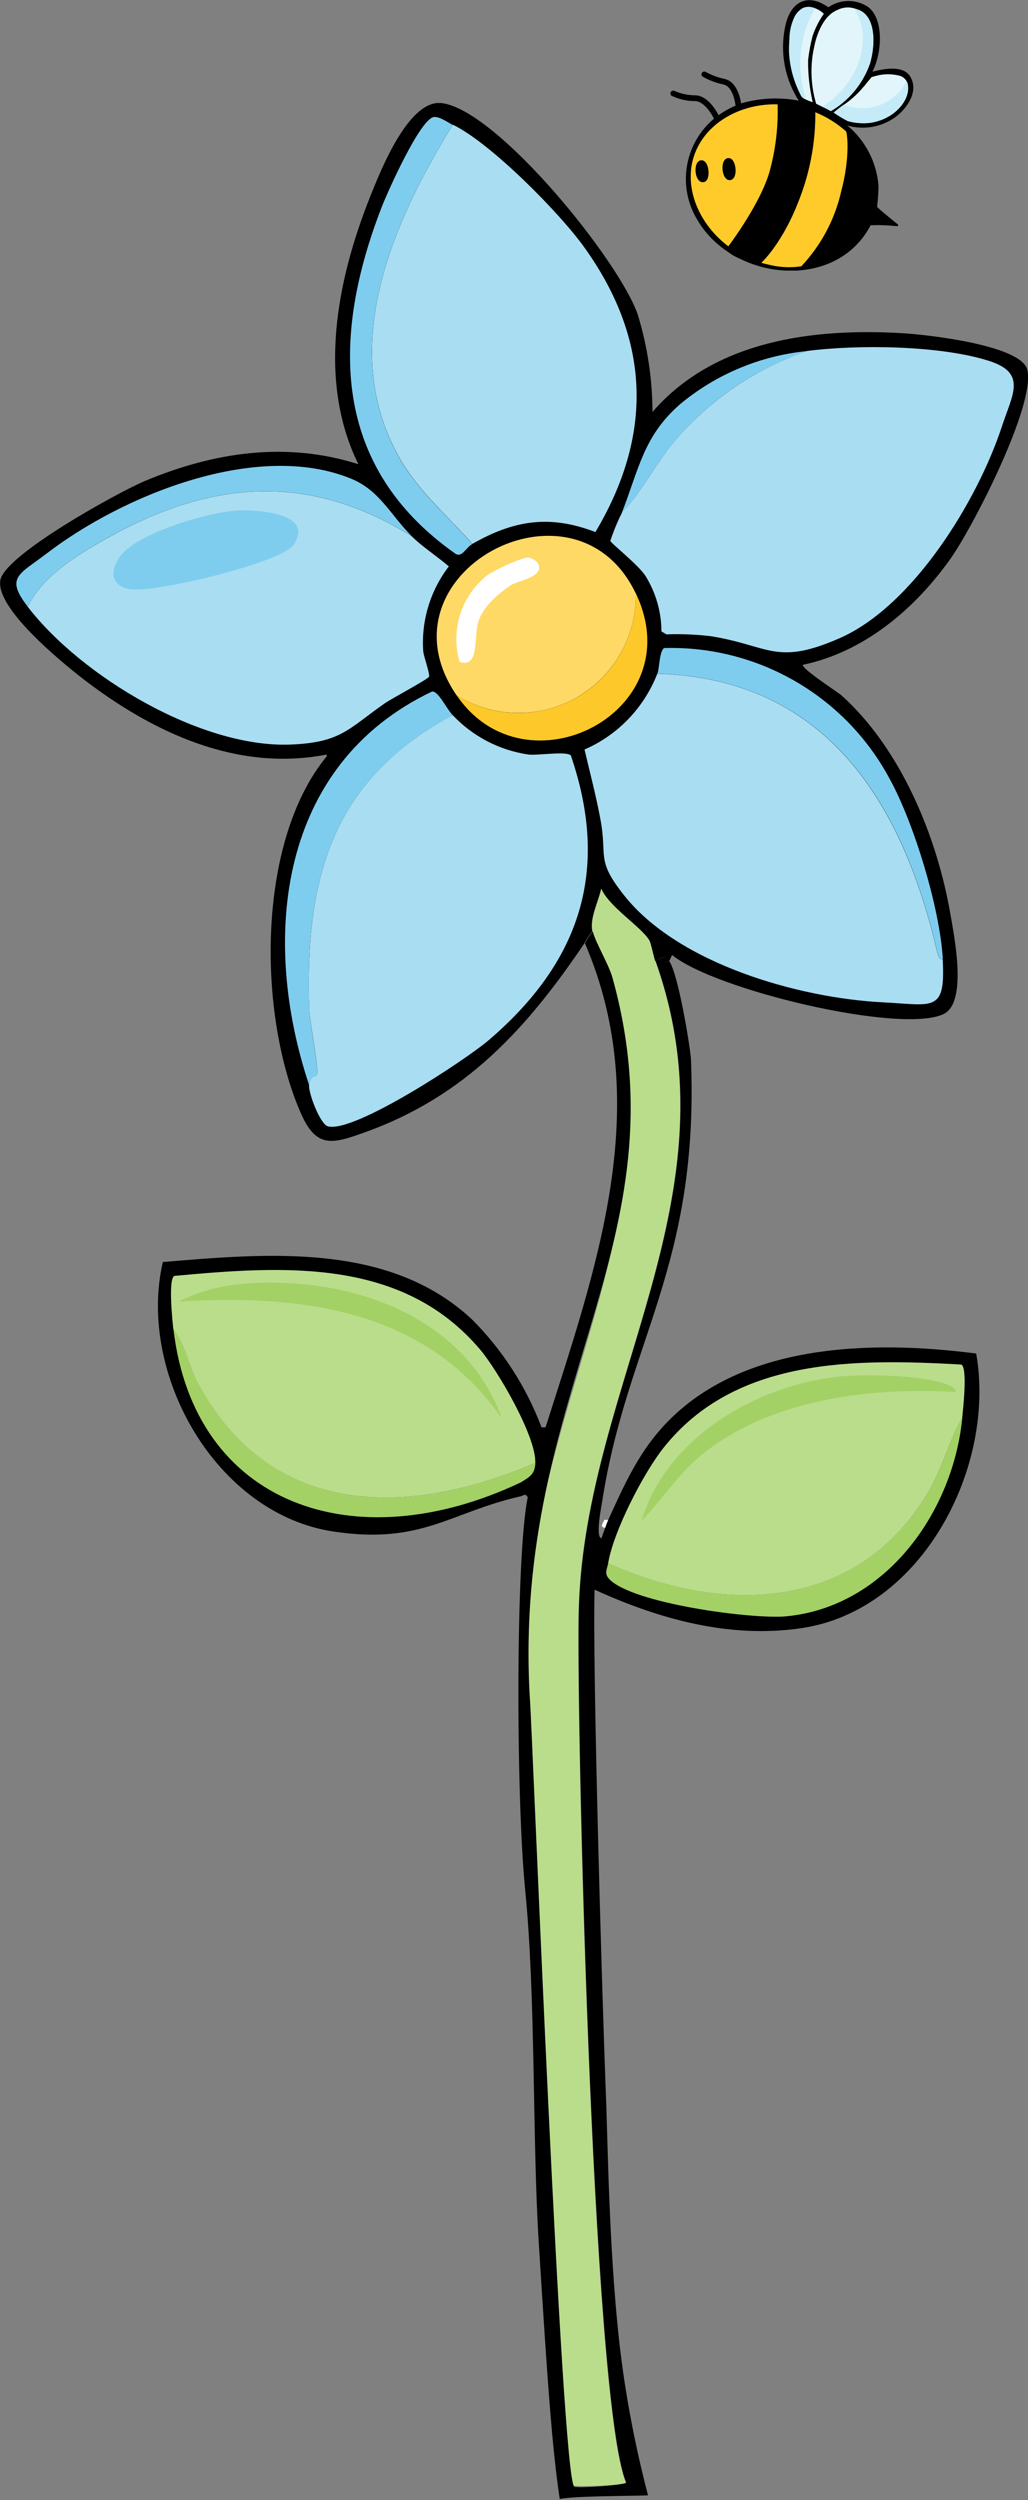
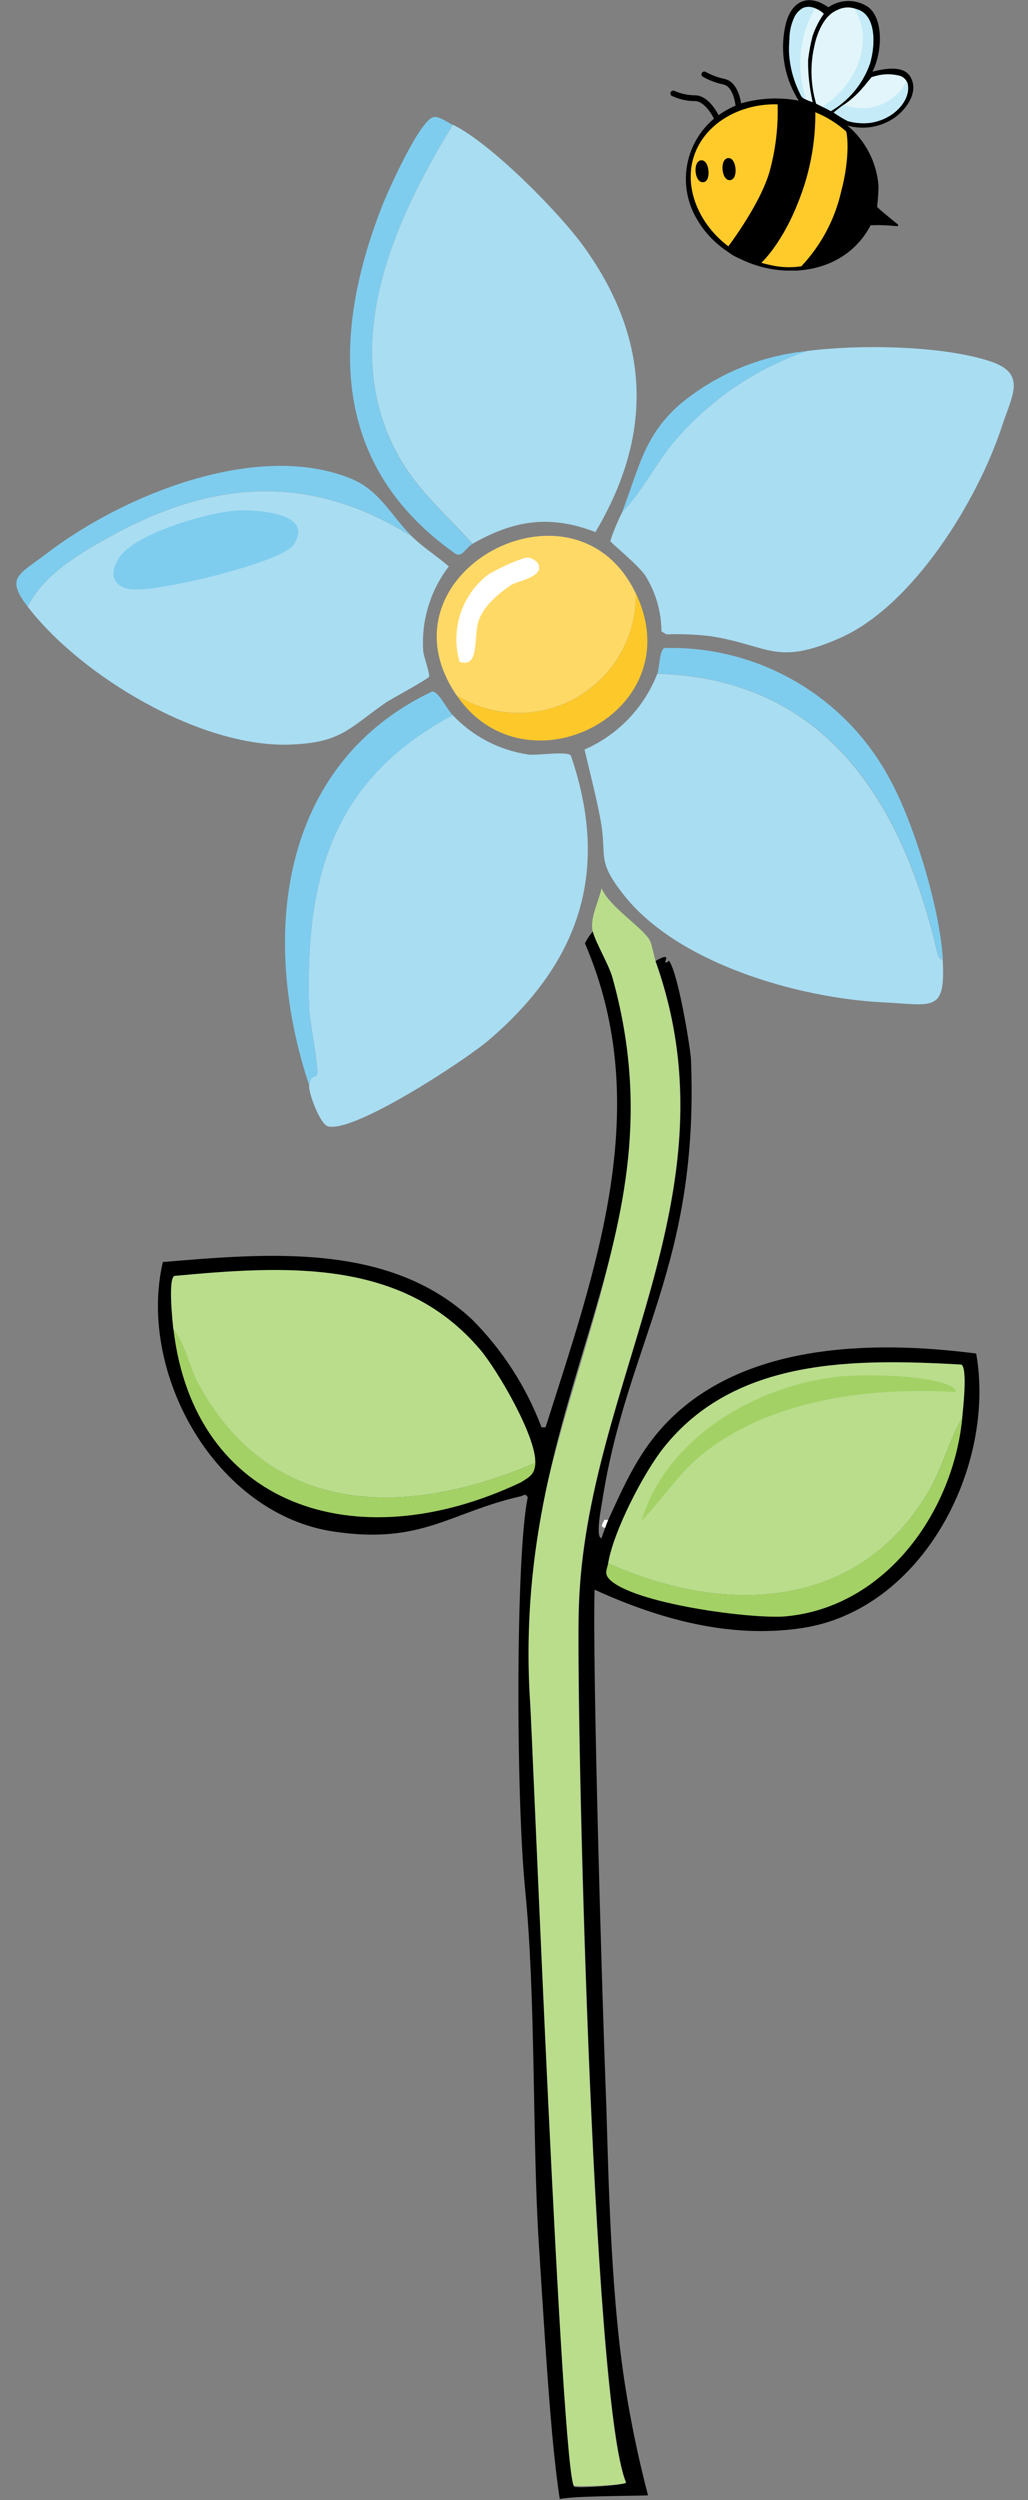
<svg xmlns="http://www.w3.org/2000/svg" id="Ebene_1" version="1.1" viewBox="0 0 100 243.16">
  <rect x="0" y="0" width="100" height="243.16" fill="#808080" stroke="none" />
  <defs>
    <style>
      .st0 {
        fill: none;
      }

      .st1 {
        fill: #badd8c;
      }

      .st2 {
        fill: #7fcdee;
      }

      .st3 {
        fill: #e1f5fb;
      }

      .st4 {
        fill: #a9ddf2;
      }

      .st5 {
        clip-path: url(#clippath-1);
      }

      .st6 {
        fill: #ffcb2a;
      }

      .st7 {
        fill: #fff;
      }

      .st8 {
        fill: #a3d165;
      }

      .st9 {
        fill: #fdc92a;
      }

      .st10 {
        fill: #a9ddf1;
      }

      .st11 {
        fill: #c4ebf7;
      }

      .st12 {
        fill: #ffd966;
      }

      .st13 {
        clip-path: url(#clippath);
      }
    </style>
    <clipPath id="clippath">
      <rect class="st0" y="10.02" width="100" height="233.14" />
    </clipPath>
    <clipPath id="clippath-1">
      <rect class="st0" x="65.2" width="23.67" height="26.32" />
    </clipPath>
  </defs>
  <g id="Gruppe_200">
    <g class="st13">
      <g id="Gruppe_199">
        <path id="Pfad_1699" class="st1" d="M63.75,93.48c8.13,22.8-6.81,41.05-7.46,62.87-.3,8.4,1.26,77.4,4.6,85.12-.19.25-4.71.44-5.07.29-1.26-.53-4.1-74.61-4.3-76.61-2.67-25.72,15.19-44.32,8.04-70.05-.35-1.28-1.7-3.52-1.91-4.5-.28-1.29.56-2.85.87-4.21.73,1.79,3.94,3.77,4.69,5.07.18.3.4,1.54.57,2.01" />
-         <path id="Pfad_1700" d="M65.09,93.48c-.08-.11-.18.24-.39.09-.07-.05.65-1.04-.96-.09-.17-.47-.4-1.7-.57-2.01-.75-1.3-3.96-3.28-4.69-5.07-.3,1.36-1.15,2.92-.87,4.21-.3.35-.56.73-.77,1.15-5.57,8.25-11.54,14.86-21.34,18.37-3.13,1.12-4.7,1.62-6.22-1.82-4.18-9.47-4.4-26.34,2.49-34.73v-.19c-8.8,1.72-17.05-2.22-23.82-7.46C5.86,64.29-.41,59.17.03,56.45c.4-2.49,11.54-8.61,14.07-9.67,6.7-2.8,13.71-3.87,20.76-1.63-4.02-8.18-2.08-17.93,1.15-26.03,1.04-2.6,3.77-9.51,6.98-9.09,5.43.71,17.25,15.33,19.05,20.57.94,3.07,1.42,6.26,1.43,9.47,6.04-6.98,15.7-8.2,24.49-7.65,2.24.14,11.36,1.14,11.97,3.54.84,3.38-5.29,15.31-7.46,18.37-3.46,4.88-8.38,9.07-14.36,10.33-.24.32,3.41,2.68,3.73,2.96,5.8,5.21,9.32,13.75,10.62,21.34.38,2.2,1.66,8.55-.67,9.67-4.13,1.98-22.25-2.34-26.41-5.74l-.28.58h0Z" />
        <path id="Pfad_1701" class="st4" d="M60.5,49.84c2.02-2.08,3.28-4.78,5.17-6.99,3.42-3.99,7.85-7,12.82-8.71,4.92-.64,12.94-.56,17.71.96,3.74,1.19,2.28,3.25,1.25,6.41-2.36,7.18-8.63,17.44-15.79,20.57-6.15,2.69-6.79.74-12.44-.19-1.46-.18-2.93-.24-4.4-.19l-.48-.29c0-1.89-.54-3.75-1.53-5.36-.64-1.05-3.38-3.21-3.44-3.44.31-.95.7-1.89,1.15-2.78" />
        <path id="Pfad_1702" class="st4" d="M44.04,69.56c1.95,2.07,4.55,3.42,7.37,3.83.86.11,3.71-.36,4.12.09,3.86,11.28.84,20.11-7.94,27.65-2.24,1.93-13.16,9.12-15.7,8.42-.74-.2-1.91-3.25-1.82-4.02.13-1.06.64-.67.77-1.05.18-.51-.73-5.23-.77-6.32-.4-12.71,2.18-22.29,13.97-28.61" />
        <path id="Pfad_1703" class="st10" d="M45.96,52.9c-2.41-2.71-5.26-5.14-7.08-8.33-6.12-10.74-.69-22.9,5.17-32.44,3.65,1.75,10.42,8.59,12.82,11.97,6.42,8.98,6.68,18.19,1.05,27.65-4.45-1.71-7.94-1.15-11.97,1.15" />
        <path id="Pfad_1704" class="st2" d="M44.04,69.56c-11.79,6.32-14.38,15.9-13.97,28.61.03,1.09.94,5.81.77,6.32-.13.38-.64,0-.77,1.05-4.77-14.3-2.97-31.18,11.96-38.28.62-.06,1.43,1.73,2.01,2.3" />
        <path id="Pfad_1705" class="st2" d="M44.04,12.14c-5.86,9.54-11.28,21.69-5.17,32.44,1.82,3.19,4.67,5.62,7.08,8.33-.64.36-.99,1.33-1.63.96-12.07-8.48-12.14-21.01-7.17-33.78.56-1.43,3.73-8.56,5.07-8.71.54-.06,1.36.54,1.82.77" />
        <path id="Pfad_1706" class="st2" d="M40.02,52.13c-10.03-6.23-19.52-5.42-29.57.19-2.85,1.59-6.32,3.69-7.75,6.69-2.21-2.86-.86-3.11,1.82-5.16,7.4-5.68,20.51-11.05,29.66-7.28,2.74,1.13,3.78,3.47,5.84,5.55" />
        <path id="Pfad_1707" class="st2" d="M91.7,93.28c-.38.12-.51-.61-.57-.87-3.39-14.44-10.81-26.41-27.18-26.89.19-.44.19-2.26.67-2.49,9.13-.25,17.61,4.67,21.92,12.72,2.37,4.29,4.9,12.65,5.17,17.51" />
        <path id="Pfad_1708" class="st9" d="M44.43,67.64c5.36,3.32,12.39,1.66,15.71-3.7,1.16-1.88,1.75-4.04,1.7-6.25,5.53,11.54-10.69,19.81-17.41,9.95" />
        <path id="Pfad_1709" class="st2" d="M78.49,34.15c-4.98,1.7-9.41,4.71-12.82,8.71-1.89,2.2-3.15,4.9-5.17,6.99,1.65-4.24,2.11-7.45,5.65-10.53,3.5-2.92,7.81-4.72,12.34-5.17" />
        <path id="Pfad_1710" class="st4" d="M91.7,93.28c.29,5.25-.87,4.46-5.84,4.21-8.2-.42-19.91-3.76-25.17-10.43-2.77-3.5-1.57-3.66-2.3-7.46-.42-2.25-1.01-4.47-1.53-6.7,3.25-1.41,5.79-4.07,7.08-7.37,16.36.47,23.78,12.45,27.18,26.89.06.24.19.99.57.87" />
        <path id="Pfad_1711" class="st4" d="M40.02,52.13c.99,1,2.54,2.01,3.64,2.96-1.8,2.35-2.69,5.28-2.49,8.23.02.46.66,2.2.57,2.49-.07.24-3.73,2.18-4.3,2.59-3.57,2.5-4.28,3.83-9.19,4.02-8.7.34-20.34-6.63-25.55-13.4,1.43-3.01,4.9-5.1,7.75-6.69,10.05-5.62,19.54-6.42,29.57-.19" />
        <path id="Pfad_1712" class="st2" d="M23.09,49.65c1.75-.09,7.6.19,5.46,3.35-1.19,1.74-13.75,4.76-15.98,4.3-1.75-.35-1.86-1.65-1.05-2.96,1.5-2.47,8.83-4.54,11.58-4.69" />
        <path id="Pfad_1713" class="st12" d="M61.84,57.69c.13,6.3-4.87,11.52-11.17,11.65-2.21.05-4.37-.55-6.25-1.7-8.11-11.87,11.48-22.34,17.41-9.95" />
        <path id="Pfad_1714" class="st7" d="M51.41,54.24c.33.06.63.23.87.48.87,1.39-1.92,1.75-2.59,2.2-1.26.85-2.68,2.05-3.16,3.54-.47,1.47.14,4.57-1.82,3.92-.9-3.09.16-6.42,2.68-8.42.58-.44,3.4-1.78,4.02-1.73" />
        <path id="Pfad_1715" d="M63.75,93.48c1.61-.94.89.05.96.09.21.15.3-.2.39-.09.84,1.2,1.95,7.76,2.11,9.47.83,20.18-6.21,27.48-8.63,43.07-.02.19-.71,3.54-.07,3.59.08-.26.55-1.53.66-1.78,1.45-3.18,2.8-6.24,5.17-8.9,7.4-8.31,20.32-8.61,30.62-7.28,1.93,11.01-5.2,24.92-16.93,26.7-7.01,1.06-13.9-.86-20.19-3.73-.22,7.1.71,38.92,1.08,48.62.2,4.54.28,15.1,1.31,24.44.91,8.31,2.8,14.88,2.8,15.03-1.89.07-7.27.05-8.58.36-.75-5.04-1.18-11.15-2.05-25.09-.62-9.87-.28-23.8-1.31-34.13-.92-9.3-.92-32.69.25-38.23-.29-.4-.31-.18-.67-.09-6.92,1.57-9.62,4.71-18.18,3.44-11.48-1.68-19.16-15.38-16.65-26.22,10.18-.85,21.99-1.93,30.04,5.55,2.99,2.98,5.3,6.57,6.8,10.53h.39c4.88-15.37,10.66-31.21,3.83-47.08.2-.41.46-.8.77-1.15.21.98,1.56,3.22,1.91,4.5,7.15,25.72-9.79,40.06-8.04,70.05.2,2,3.07,76.19,4.33,76.72.37.16,4.88-.14,5.05-.4-3.33-7.72-4.9-76.72-4.6-85.12.66-21.83,15.59-40.07,7.46-62.87" />
-         <path id="Pfad_1716" class="st7" d="M59.16,147.83c-.11.25-.21.51-.29.77-.64-.05-.11-.57-.09-.77h.39,0Z" />
+         <path id="Pfad_1716" class="st7" d="M59.16,147.83c-.11.25-.21.51-.29.77-.64-.05-.11-.57-.09-.77h.39,0" />
        <path id="Pfad_1717" class="st8" d="M93.61,137.88c-.88,9.15-7.42,18.4-17.13,19.33-3.31.31-15.01-1.25-17.23-3.64-.5-.54-.19-.95-.09-1.53,11.57,5.17,24.6,4.57,31.39-7.37,1.24-2.17,1.79-4.66,3.06-6.8" />
        <path id="Pfad_1718" class="st8" d="M52.08,142.28c-.05,1.13-.56,1.37-1.43,1.91-16.14,7.64-31.78,2.21-33.78-14.93,1.15,1.43,1.44,3.45,2.3,5.07,7.03,13.35,20.4,13.32,32.92,7.94" />
        <path id="Pfad_1719" class="st1" d="M52.08,142.28c-12.51,5.37-25.88,5.41-32.92-7.94-.85-1.62-1.15-3.64-2.3-5.07-.09-.81-.51-4.81.09-5.17,10.7-.99,22.2-1.77,29.76,7.17,1.71,2.03,5.46,8.46,5.36,11.01" />
-         <path id="Pfad_1720" class="st8" d="M23.66,124.87c10.05-.84,21.52,2.92,25.17,13.11-7.36-10.59-19.4-12.12-31.48-11.38,1.98-.98,4.12-1.56,6.32-1.73" />
        <path id="Pfad_1721" class="st1" d="M93.61,137.88c-1.26,2.14-1.83,4.62-3.06,6.8-6.78,11.94-19.82,12.54-31.39,7.37.49-3.06,3.41-8.73,5.36-11.2,6.99-8.84,18.65-8.7,28.99-8.13.63.28.17,4.38.09,5.17" />
        <path id="Pfad_1722" class="st8" d="M82.03,133.86c2.42-.21,7.07-.08,9.38.57.26.08,1.71.46,1.53.96-8.31-.48-18.04.7-24.69,6.12-2.25,1.84-3.84,4.34-5.84,6.41,2.44-8.23,11.47-13.35,19.62-14.07" />
      </g>
    </g>
  </g>
  <g id="Gruppe_229">
    <g class="st5">
      <g id="Gruppe_215">
        <path id="Pfad_1895" d="M72.29,9.99c-.89.3-1.72.72-2.48,1.28-.09.06-.25.18-.33.25-2.94,2.45-3.62,6.68-1.61,9.92,3.44,5.86,13.42,6.98,16.82.47.86-.04,1.71,0,2.56.09.06,0,.12-.05.12-.1,0-.04,0-.07-.05-.09-.6-.48-1.98-1.6-2-1.7.08-.67.13-1.33.14-2-.17-2.3-1.26-4.43-3.03-5.9,1.62.46,3.35.15,4.71-.85,1.12-.86,2.22-2.45,1.44-3.85-.68-1.23-2.61-.81-3.71-.54.97-1.93,1.08-5.09-.38-6.26-1.17-.82-2.73-.82-3.91,0-1.88-1.34-3.51-.68-4.11,1.49-.66,2.6-.21,5.34,1.23,7.59-1.8-.34-3.65-.27-5.41.21" />
        <path id="Pfad_1896" class="st3" d="M84.04,8.4c-.64.78-1.4,1.45-2.25,1.99.03.05-.43.36-.6.6.39.27.8.52,1.22.74,1.14.37,2.37.32,3.48-.12,1.48-.61,2.7-2.06,2.41-3.46-.1-.34-.35-.61-.67-.75-.69-.2-1.42-.23-2.13-.09-.25.06-.43.1-.73.2-.25.33-.45.52-.72.9" />
        <path id="Pfad_1897" class="st11" d="M88.17,7.92c-1.03,2.01-3.34,3.03-5.52,2.45-.14-.03-.45-.1-.53-.21-.36.24-.7.5-1.03.79.44.31.91.6,1.39.84.66.18,1.34.23,2.01.18,1.85-.18,4.09-1.74,3.77-3.79-.03-.09-.06-.18-.1-.26" />
        <path id="Pfad_1898" class="st3" d="M79.19,4.6c-.4,1.82-.32,3.7.2,5.49.45.23,1.1.53,1.43.72,1.91-1.16,3.32-3,3.93-5.16.4-1.7.32-3.82-1.07-4.57-.67-.43-1.5-.47-2.2-.12-1.81.71-2.28,3.6-2.29,3.65" />
        <path id="Pfad_1899" class="st11" d="M80,10.38c.29.12.56.27.83.43,1.78-1.04,3.13-2.69,3.81-4.64.55-1.91.61-4.98-1.53-5.33,2.1,3.44-.09,7.71-3.1,9.53" />
        <path id="Pfad_1900" class="st3" d="M76.91,6.16c.11.71.3,1.4.57,2.08.18.45.41.9.67,1.32.3.16.6.29.91.38-.31-1.34-.47-2.72-.45-4.1.09-.79.23-1.56.43-2.32.26-.78.63-1.51,1.1-2.18-.41-.4-.94-.64-1.52-.67-1.15.18-1.54,1.35-1.68,2.39-.16,1.03-.17,2.08-.02,3.11" />
        <path id="Pfad_1901" d="M69.75,11.79c.16,0,.28-.13.28-.28,0-.04,0-.07-.03-.11-.04-.08-.94-2.08-2.35-2.13-.7,0-1.4-.14-2.04-.43-.14-.06-.3,0-.37.13-.06.12-.02.26.08.34.72.35,1.51.53,2.31.52.89.04,1.64,1.31,1.87,1.81.05.1.15.17.25.17" />
        <path id="Pfad_1902" d="M71.84,10.59h.03c.15,0,.27-.15.25-.3,0-.09-.21-2.29-1.62-2.61-.66-.14-1.29-.37-1.88-.7-.14-.06-.3,0-.36.15-.05.11-.02.24.07.31.64.37,1.33.63,2.05.78,1,.22,1.18,2.1,1.18,2.12,0,.15.13.25.28.25" />
        <path id="Pfad_1903" class="st11" d="M78.13.76c-.39.21-.69.54-.87.93-.3.65-.46,1.35-.47,2.06-.03.7-.05.72-.04,1.3.06,1.36.41,2.7,1,3.92.19.42.27.61.63.64-.95-2.93-.63-6.13.9-8.8-.36-.18-.78-.19-1.14-.05" />
        <path id="Pfad_1904" class="st6" d="M67.22,16.6c-.37,3.8,2.76,8.16,7.63,9.16,1.02.25,2.07.3,3.1.14,1.92-2.04,3.26-4.55,3.88-7.29.9-3.41.58-5.72.46-5.84-1.2-1.06-2.62-1.84-4.18-2.25-4.99-1.41-10.43,1.26-10.9,6.08" />
        <path id="Pfad_1905" d="M70.94,15.38c-.96-.11-.8,2.11,0,2.14.91.05.73-2.06,0-2.14" />
        <path id="Pfad_1906" d="M68.22,15.59c-.9.05-.66,2.4.3,2.11.66-.2.49-2.15-.3-2.11" />
        <path id="Pfad_1907" d="M79.31,10.7c-.58-.24-1.19-.4-1.82-.49-.61-.13-1.23-.18-1.85-.18.08,2.29-.19,4.57-.81,6.77-1.02,3.36-4.23,7.49-4.23,7.49.43.42.96.73,1.52.91.56.26,1.16.43,1.78.51,0,0,2.19-1.84,3.93-6.52,1.03-2.72,1.53-5.6,1.48-8.51" />
      </g>
    </g>
  </g>
</svg>